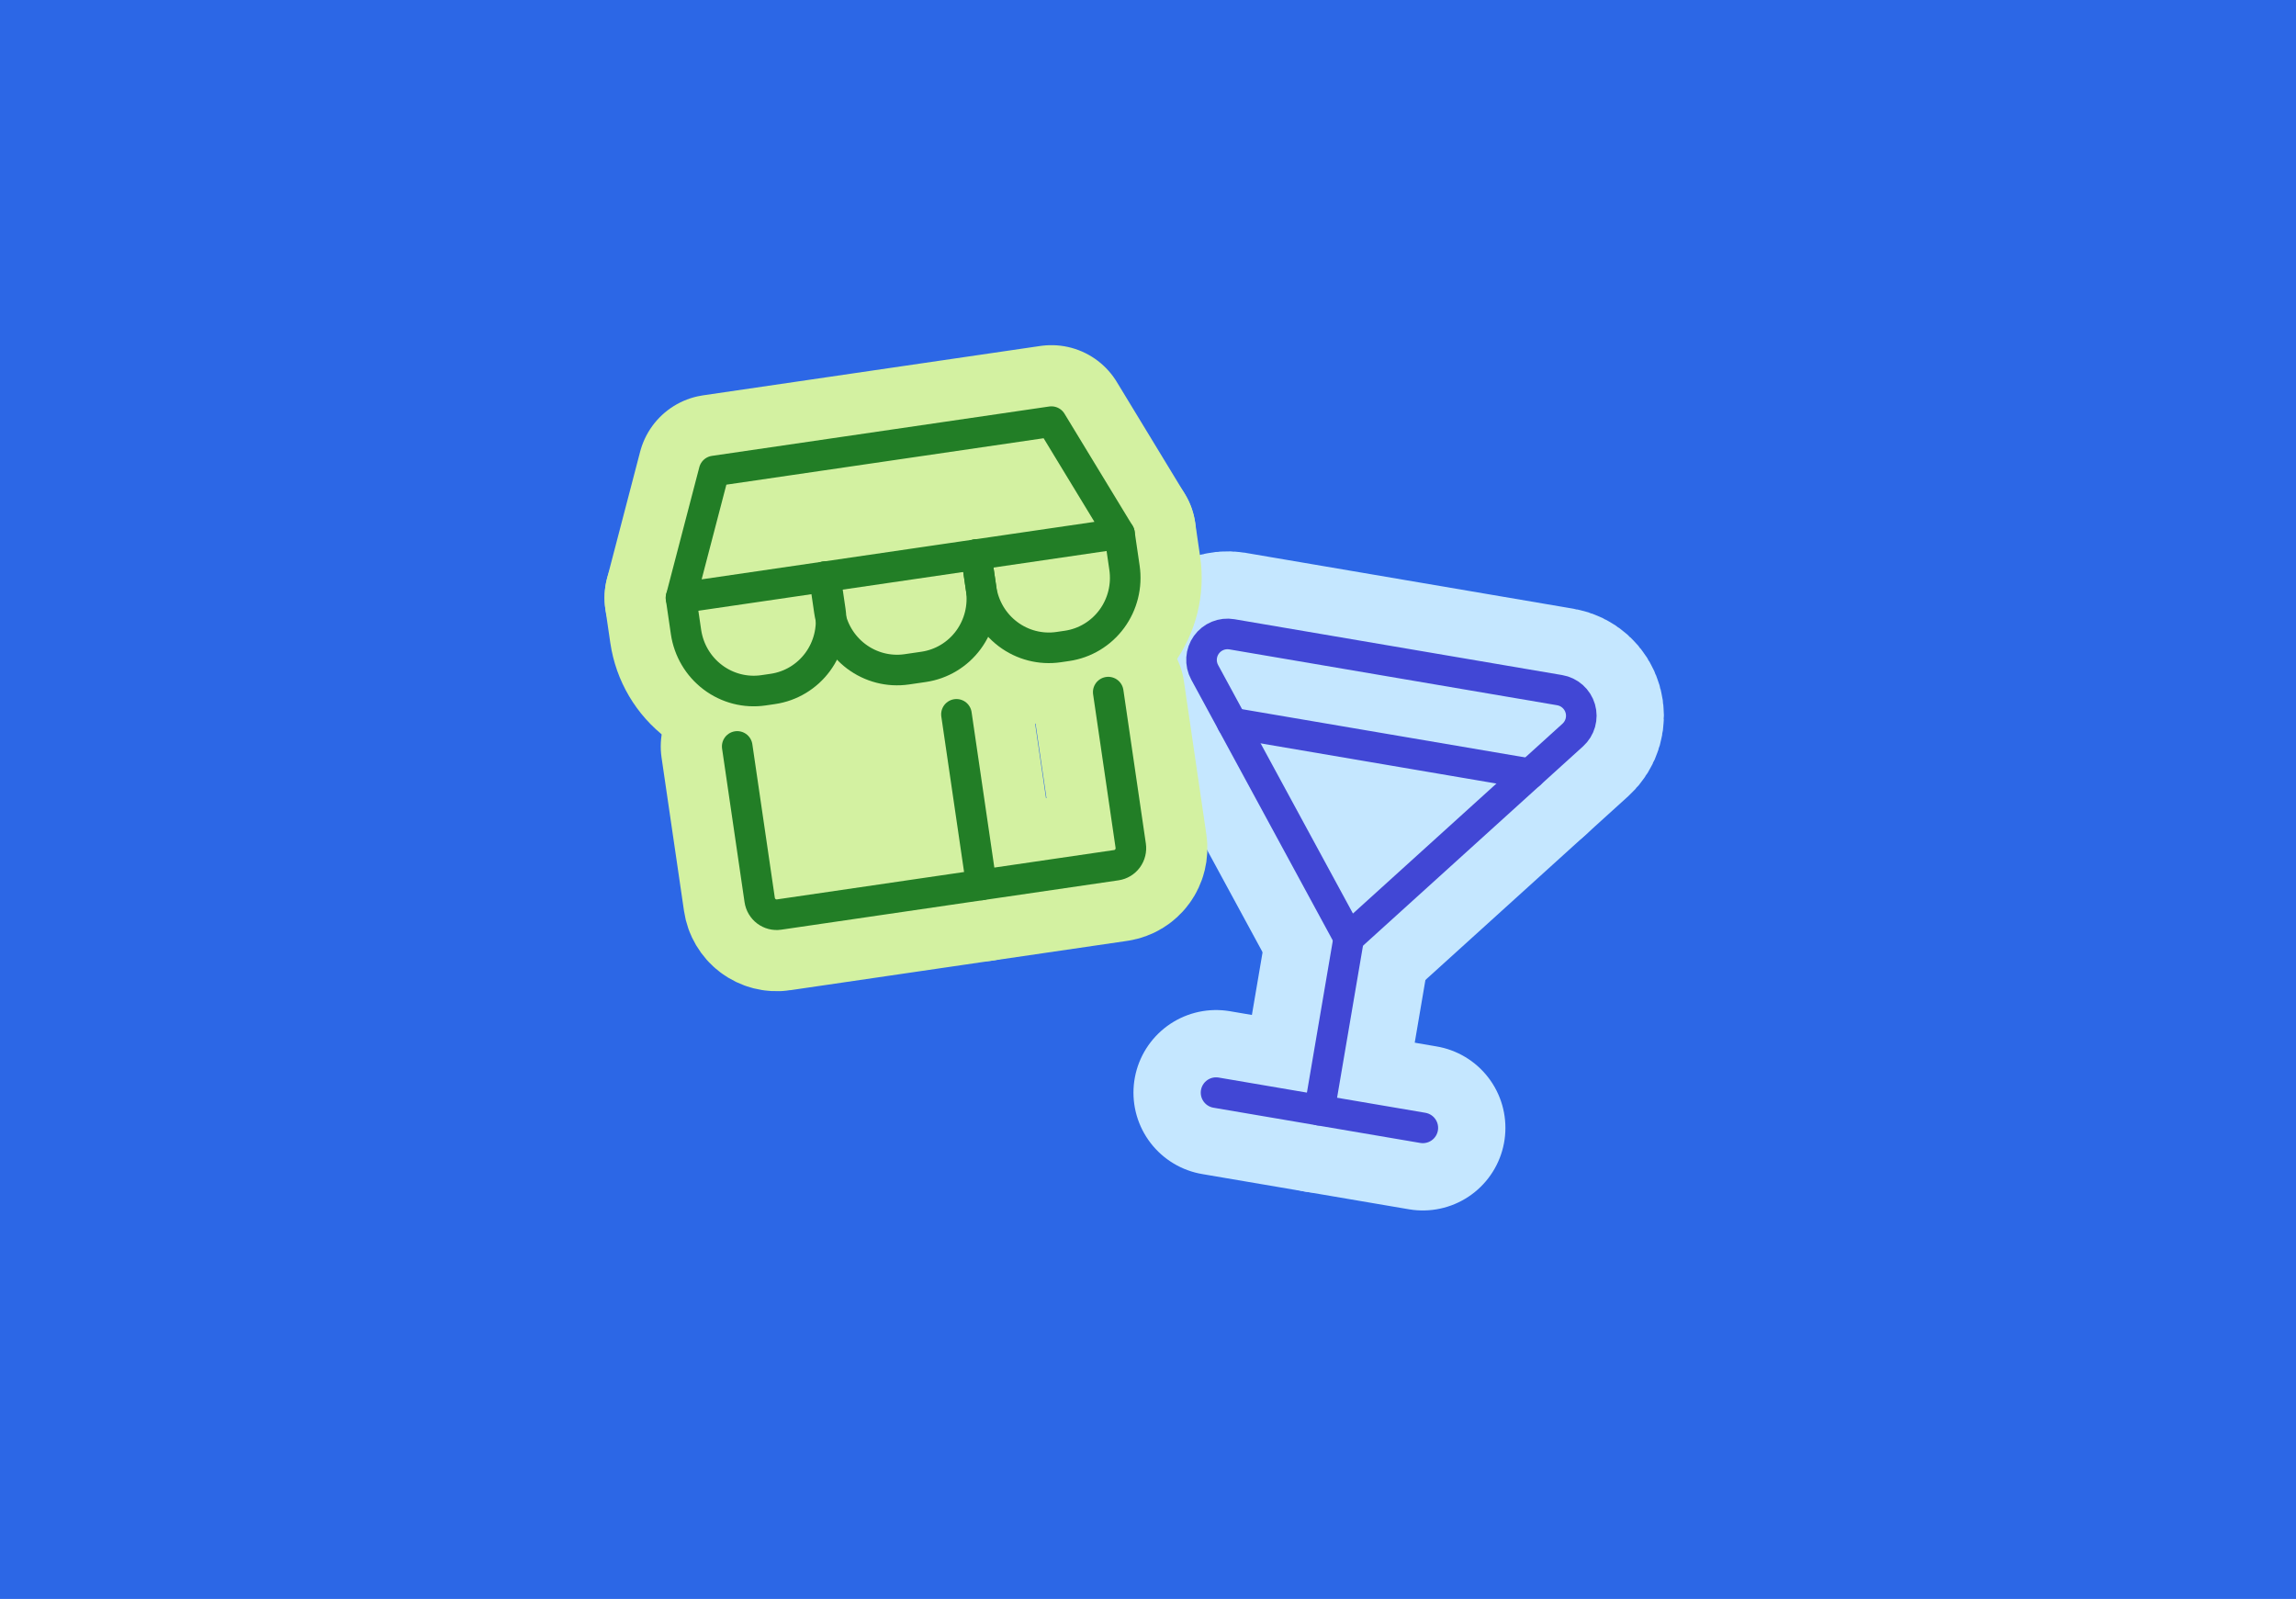
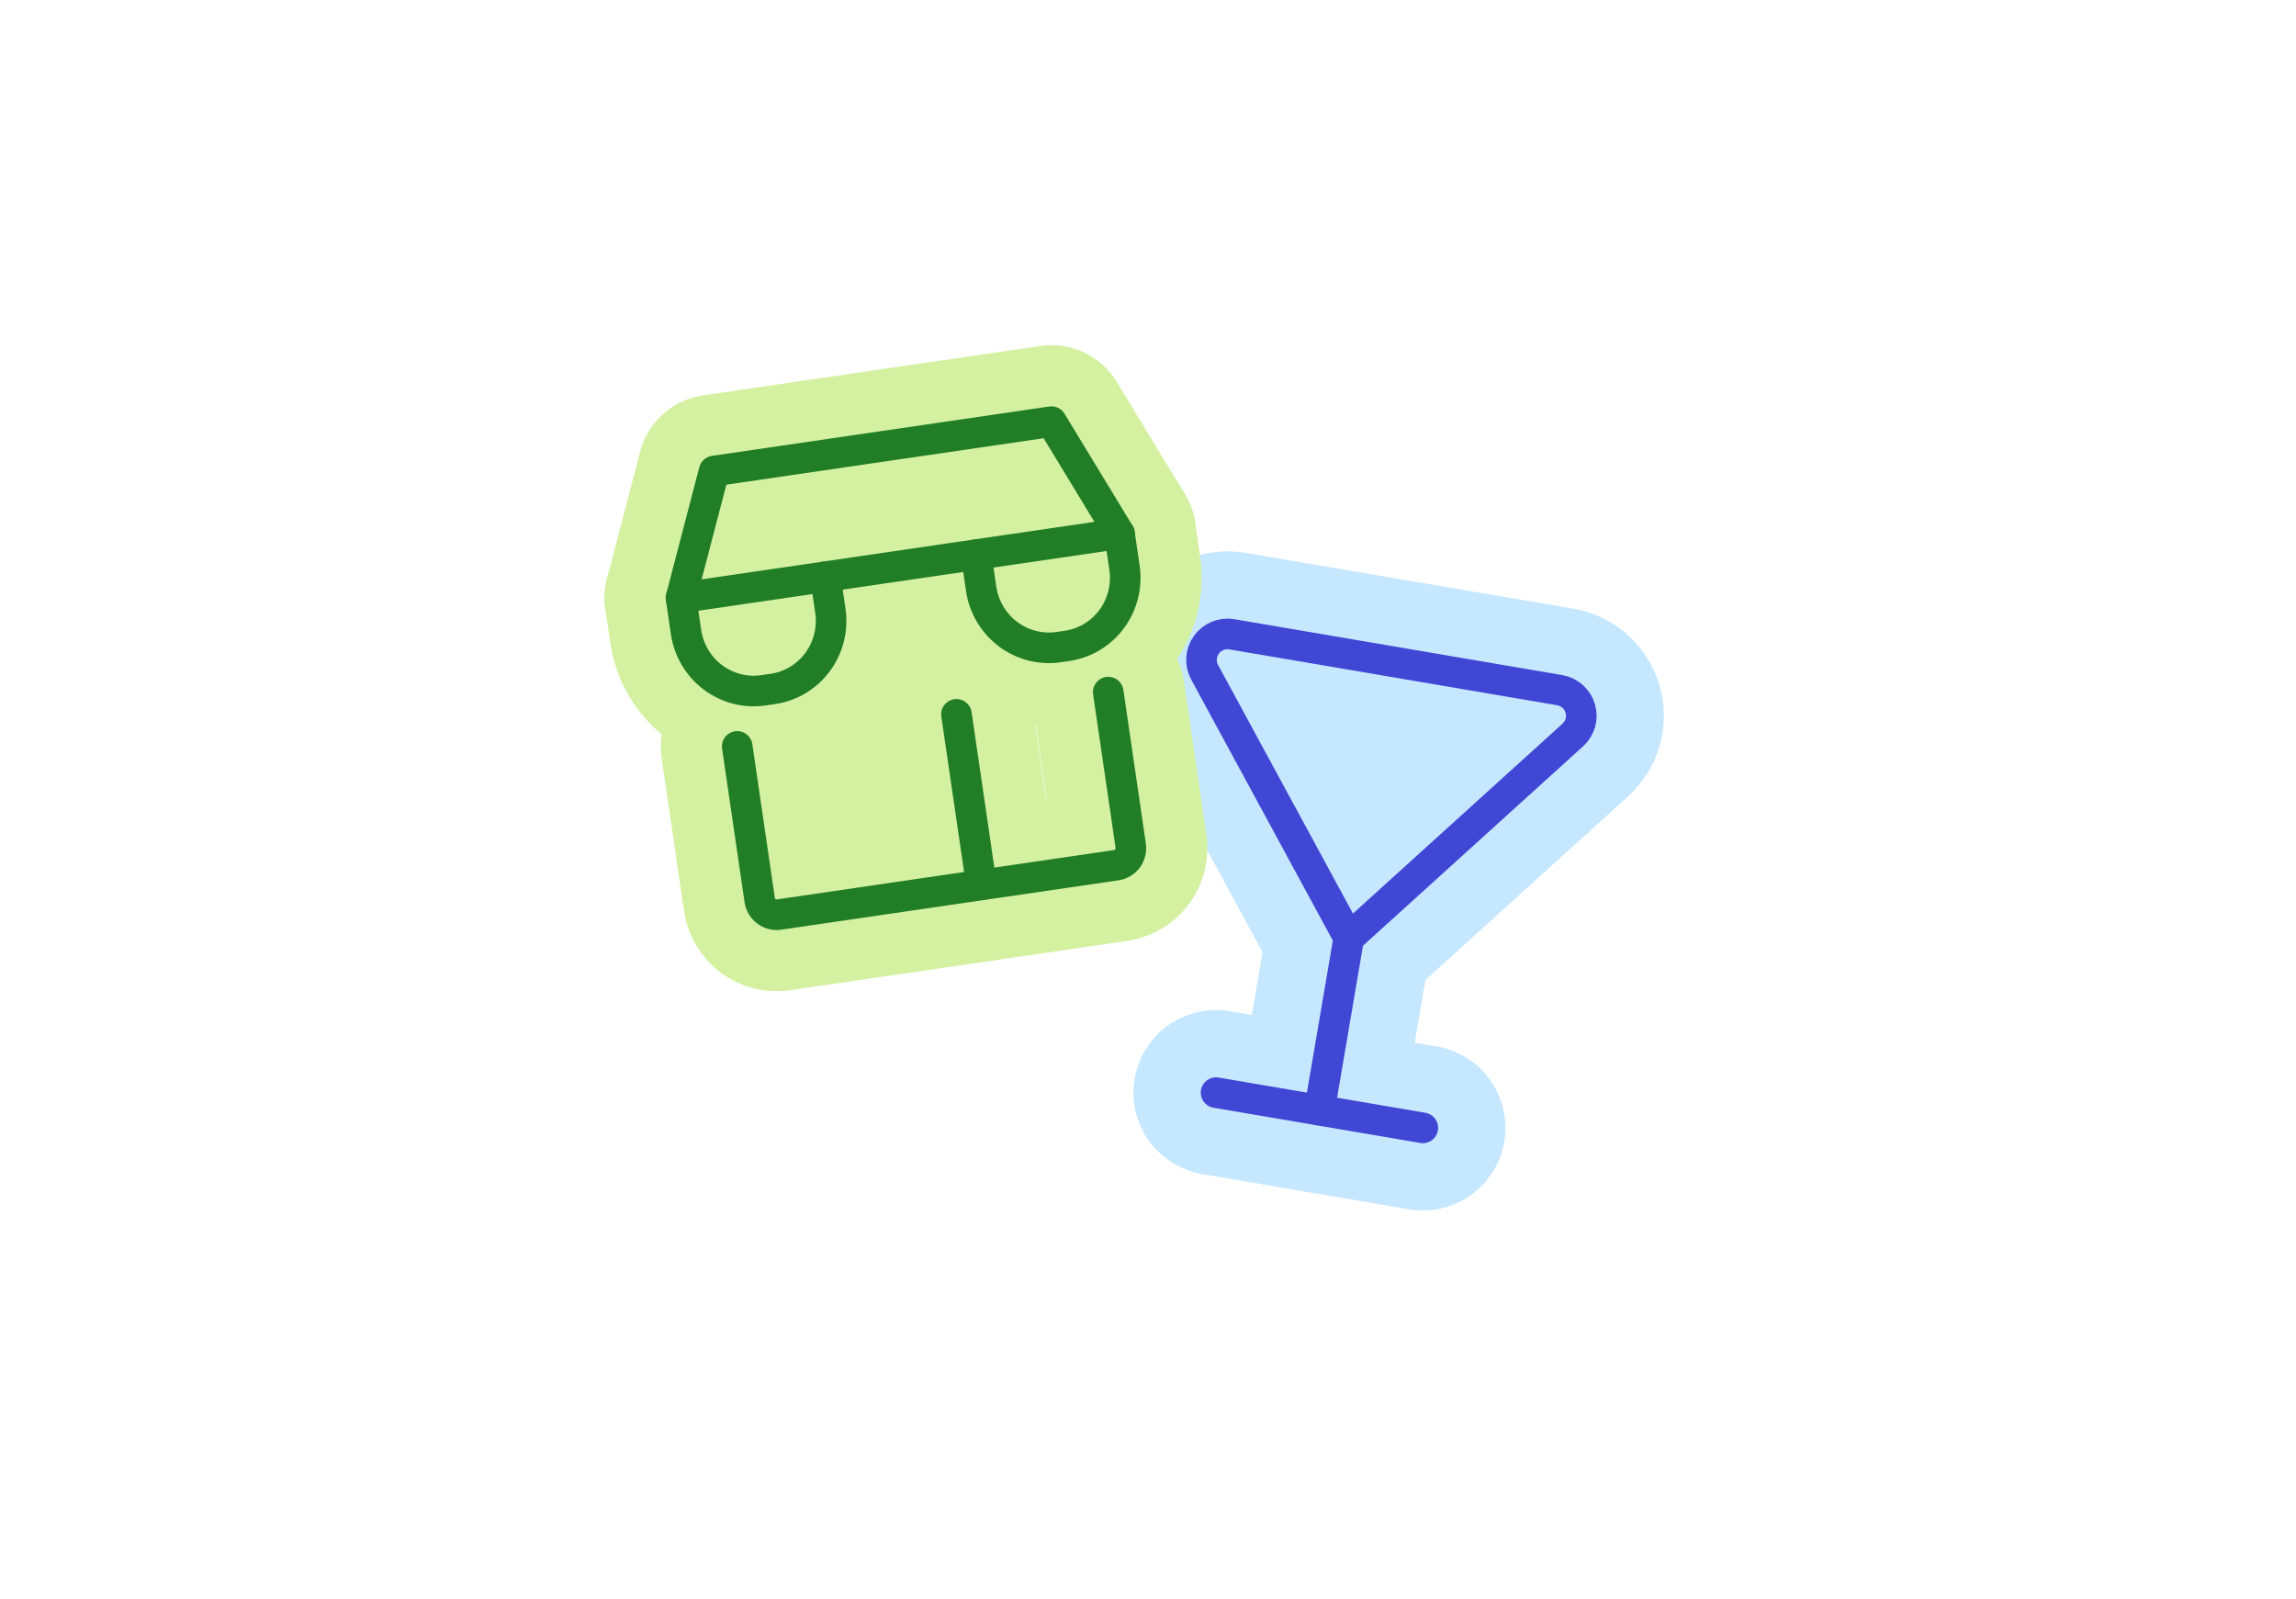
<svg xmlns="http://www.w3.org/2000/svg" width="662" height="461" viewBox="0 0 662 461" fill="none">
-   <rect width="662" height="461" fill="#2C67E6" />
  <path d="M355.173 182.876L449.707 198.986C451.092 199.222 452.382 199.843 453.431 200.778C454.479 201.713 455.244 202.924 455.636 204.273C456.029 205.622 456.035 207.054 455.653 208.406C455.27 209.758 454.516 210.975 453.475 211.918L441.142 223.088L355.282 208.457L347.345 193.833C346.676 192.598 346.366 191.201 346.453 189.8C346.539 188.398 347.018 187.05 347.834 185.907C348.65 184.765 349.771 183.875 351.069 183.339C352.367 182.803 353.789 182.643 355.173 182.876Z" fill="#C5E7FF" />
  <path d="M388.895 270.421L355.273 208.455L441.142 223.088L388.895 270.421Z" fill="#C5E7FF" />
  <path d="M388.895 270.421L347.336 193.831C346.666 192.596 346.357 191.198 346.444 189.796C346.531 188.393 347.01 187.044 347.828 185.902C348.645 184.759 349.767 183.869 351.066 183.335C352.365 182.8 353.789 182.641 355.174 182.876L449.707 198.986C451.092 199.222 452.383 199.843 453.431 200.778C454.48 201.713 455.244 202.924 455.637 204.273C456.03 205.622 456.035 207.054 455.653 208.406C455.271 209.758 454.516 210.975 453.475 211.918L388.895 270.421Z" stroke="#C5E7FF" stroke-width="47.626" stroke-linecap="round" stroke-linejoin="round" />
  <path d="M355.273 208.455L441.142 223.088" stroke="#C5E7FF" stroke-width="47.626" stroke-linecap="round" stroke-linejoin="round" />
  <path d="M388.895 270.421L380.429 320.103" stroke="#C5E7FF" stroke-width="47.626" stroke-linecap="round" stroke-linejoin="round" />
  <path d="M350.62 315.023L410.238 325.182" stroke="#C5E7FF" stroke-width="47.626" stroke-linecap="round" stroke-linejoin="round" />
  <path d="M355.173 182.876L449.707 198.986C451.092 199.222 452.382 199.843 453.431 200.778C454.479 201.713 455.244 202.924 455.636 204.273C456.029 205.622 456.035 207.054 455.653 208.406C455.27 209.758 454.516 210.975 453.475 211.918L441.142 223.088L355.282 208.457L347.345 193.833C346.676 192.598 346.366 191.201 346.453 189.8C346.539 188.398 347.018 187.05 347.834 185.907C348.65 184.765 349.771 183.875 351.069 183.339C352.367 182.803 353.789 182.643 355.173 182.876Z" fill="#C5E7FF" />
  <path d="M388.895 270.421L355.273 208.455L441.142 223.088L388.895 270.421Z" fill="#C5E7FF" />
  <path d="M388.895 270.421L347.336 193.831C346.666 192.596 346.357 191.198 346.444 189.796C346.531 188.393 347.01 187.044 347.828 185.902C348.645 184.759 349.767 183.869 351.066 183.335C352.365 182.8 353.789 182.641 355.174 182.876L449.707 198.986C451.092 199.222 452.383 199.843 453.431 200.778C454.48 201.713 455.244 202.924 455.637 204.273C456.03 205.622 456.035 207.054 455.653 208.406C455.271 209.758 454.516 210.975 453.475 211.918L388.895 270.421Z" stroke="#C5E7FF" stroke-width="44.098" stroke-linecap="round" stroke-linejoin="round" />
  <path d="M355.273 208.455L441.142 223.088" stroke="#C5E7FF" stroke-width="44.098" stroke-linecap="round" stroke-linejoin="round" />
  <path d="M388.895 270.421L380.429 320.103" stroke="#C5E7FF" stroke-width="44.098" stroke-linecap="round" stroke-linejoin="round" />
  <path d="M350.62 315.023L410.238 325.182" stroke="#C5E7FF" stroke-width="44.098" stroke-linecap="round" stroke-linejoin="round" />
  <path d="M355.173 182.876L449.707 198.986C451.092 199.222 452.382 199.843 453.431 200.778C454.479 201.713 455.244 202.924 455.636 204.273C456.029 205.622 456.035 207.054 455.653 208.406C455.27 209.758 454.516 210.975 453.475 211.918L441.142 223.088L355.282 208.457L347.345 193.833C346.676 192.598 346.366 191.201 346.453 189.8C346.539 188.398 347.018 187.05 347.834 185.907C348.65 184.765 349.771 183.875 351.069 183.339C352.367 182.803 353.789 182.643 355.173 182.876Z" fill="#C5E7FF" />
  <path d="M388.895 270.421L355.273 208.455L441.142 223.088L388.895 270.421Z" fill="#C5E7FF" />
  <path d="M388.895 270.421L347.336 193.831C346.666 192.596 346.357 191.198 346.444 189.796C346.531 188.393 347.01 187.044 347.828 185.902C348.645 184.759 349.767 183.869 351.066 183.335C352.365 182.8 353.789 182.641 355.174 182.876L449.707 198.986C451.092 199.222 452.383 199.843 453.431 200.778C454.48 201.713 455.244 202.924 455.637 204.273C456.03 205.622 456.035 207.054 455.653 208.406C455.271 209.758 454.516 210.975 453.475 211.918L388.895 270.421Z" stroke="#4147D5" stroke-width="8.82" stroke-linecap="round" stroke-linejoin="round" />
-   <path d="M355.273 208.455L441.142 223.088" stroke="#4147D5" stroke-width="8.82" stroke-linecap="round" stroke-linejoin="round" />
  <path d="M388.895 270.421L380.429 320.103" stroke="#4147D5" stroke-width="8.82" stroke-linecap="round" stroke-linejoin="round" />
  <path d="M350.62 315.023L410.238 325.182" stroke="#4147D5" stroke-width="8.82" stroke-linecap="round" stroke-linejoin="round" />
  <rect x="230.536" y="212.497" width="44.098" height="37.042" transform="rotate(-8.327 230.536 212.497)" fill="#D3F1A1" />
  <path d="M212.559 215.206L219.038 259.472C219.229 260.776 219.924 261.953 220.971 262.742C222.018 263.53 223.331 263.868 224.62 263.679L321.872 249.444C323.162 249.255 324.323 248.556 325.1 247.501C325.877 246.445 326.206 245.118 326.015 243.814L319.536 199.547" stroke="#D3F1A1" stroke-width="44.098" stroke-linecap="round" stroke-linejoin="round" />
  <path d="M275.772 205.953L282.971 255.138" stroke="#D3F1A1" stroke-width="44.098" stroke-linecap="round" stroke-linejoin="round" />
  <path d="M196.355 172.363L205.903 135.799L303.155 121.564L322.782 153.858L196.355 172.363Z" stroke="#D3F1A1" stroke-width="44.098" stroke-linecap="round" stroke-linejoin="round" />
  <path d="M237.978 166.27L239.418 176.107C240.181 181.325 238.865 186.629 235.757 190.853C232.649 195.076 228.005 197.873 222.847 198.628L220.124 199.027C214.965 199.782 209.715 198.433 205.527 195.277C201.339 192.122 198.558 187.418 197.794 182.2L196.354 172.363" stroke="#D3F1A1" stroke-width="44.098" stroke-linecap="round" stroke-linejoin="round" />
  <path d="M281.45 159.907L282.89 169.744C283.653 174.962 282.336 180.266 279.229 184.49C276.121 188.713 271.477 191.51 266.319 192.265L261.456 192.977C256.298 193.732 251.047 192.383 246.859 189.228C242.671 186.072 239.89 181.368 239.126 176.15L237.686 166.313" stroke="#D3F1A1" stroke-width="44.098" stroke-linecap="round" stroke-linejoin="round" />
  <path d="M322.782 153.858L324.222 163.695C324.986 168.913 323.669 174.217 320.561 178.44C317.453 182.664 312.809 185.461 307.651 186.216L305.22 186.572C300.062 187.327 294.811 185.978 290.623 182.822C286.435 179.667 283.654 174.962 282.89 169.744L281.45 159.907" stroke="#D3F1A1" stroke-width="44.098" stroke-linecap="round" stroke-linejoin="round" />
  <path d="M212.559 215.206L219.038 259.472C219.229 260.776 219.924 261.953 220.971 262.742C222.018 263.53 223.331 263.868 224.62 263.679L321.872 249.444C323.162 249.255 324.323 248.556 325.1 247.501C325.877 246.445 326.206 245.118 326.015 243.814L319.536 199.547" stroke="#227E26" stroke-width="8.82" stroke-linecap="round" stroke-linejoin="round" />
  <path d="M275.772 205.953L282.971 255.138" stroke="#227E26" stroke-width="8.82" stroke-linecap="round" stroke-linejoin="round" />
  <path d="M196.355 172.363L205.903 135.799L303.155 121.564L322.782 153.858L196.355 172.363Z" stroke="#227E26" stroke-width="8.82" stroke-linecap="round" stroke-linejoin="round" />
  <path d="M237.978 166.27L239.418 176.107C240.181 181.325 238.865 186.629 235.757 190.853C232.649 195.076 228.005 197.873 222.847 198.628L220.124 199.027C214.965 199.782 209.715 198.433 205.527 195.277C201.339 192.122 198.558 187.418 197.794 182.2L196.354 172.363" stroke="#227E26" stroke-width="8.82" stroke-linecap="round" stroke-linejoin="round" />
-   <path d="M281.45 159.907L282.89 169.744C283.653 174.962 282.336 180.266 279.229 184.49C276.121 188.713 271.477 191.51 266.319 192.265L261.456 192.977C256.298 193.732 251.047 192.383 246.859 189.228C242.671 186.072 239.89 181.368 239.126 176.15L237.686 166.313" stroke="#227E26" stroke-width="8.82" stroke-linecap="round" stroke-linejoin="round" />
  <path d="M322.782 153.858L324.222 163.695C324.986 168.913 323.669 174.217 320.561 178.44C317.453 182.664 312.809 185.461 307.651 186.216L305.22 186.572C300.062 187.327 294.811 185.978 290.623 182.822C286.435 179.667 283.654 174.962 282.89 169.744L281.45 159.907" stroke="#227E26" stroke-width="8.82" stroke-linecap="round" stroke-linejoin="round" />
</svg>